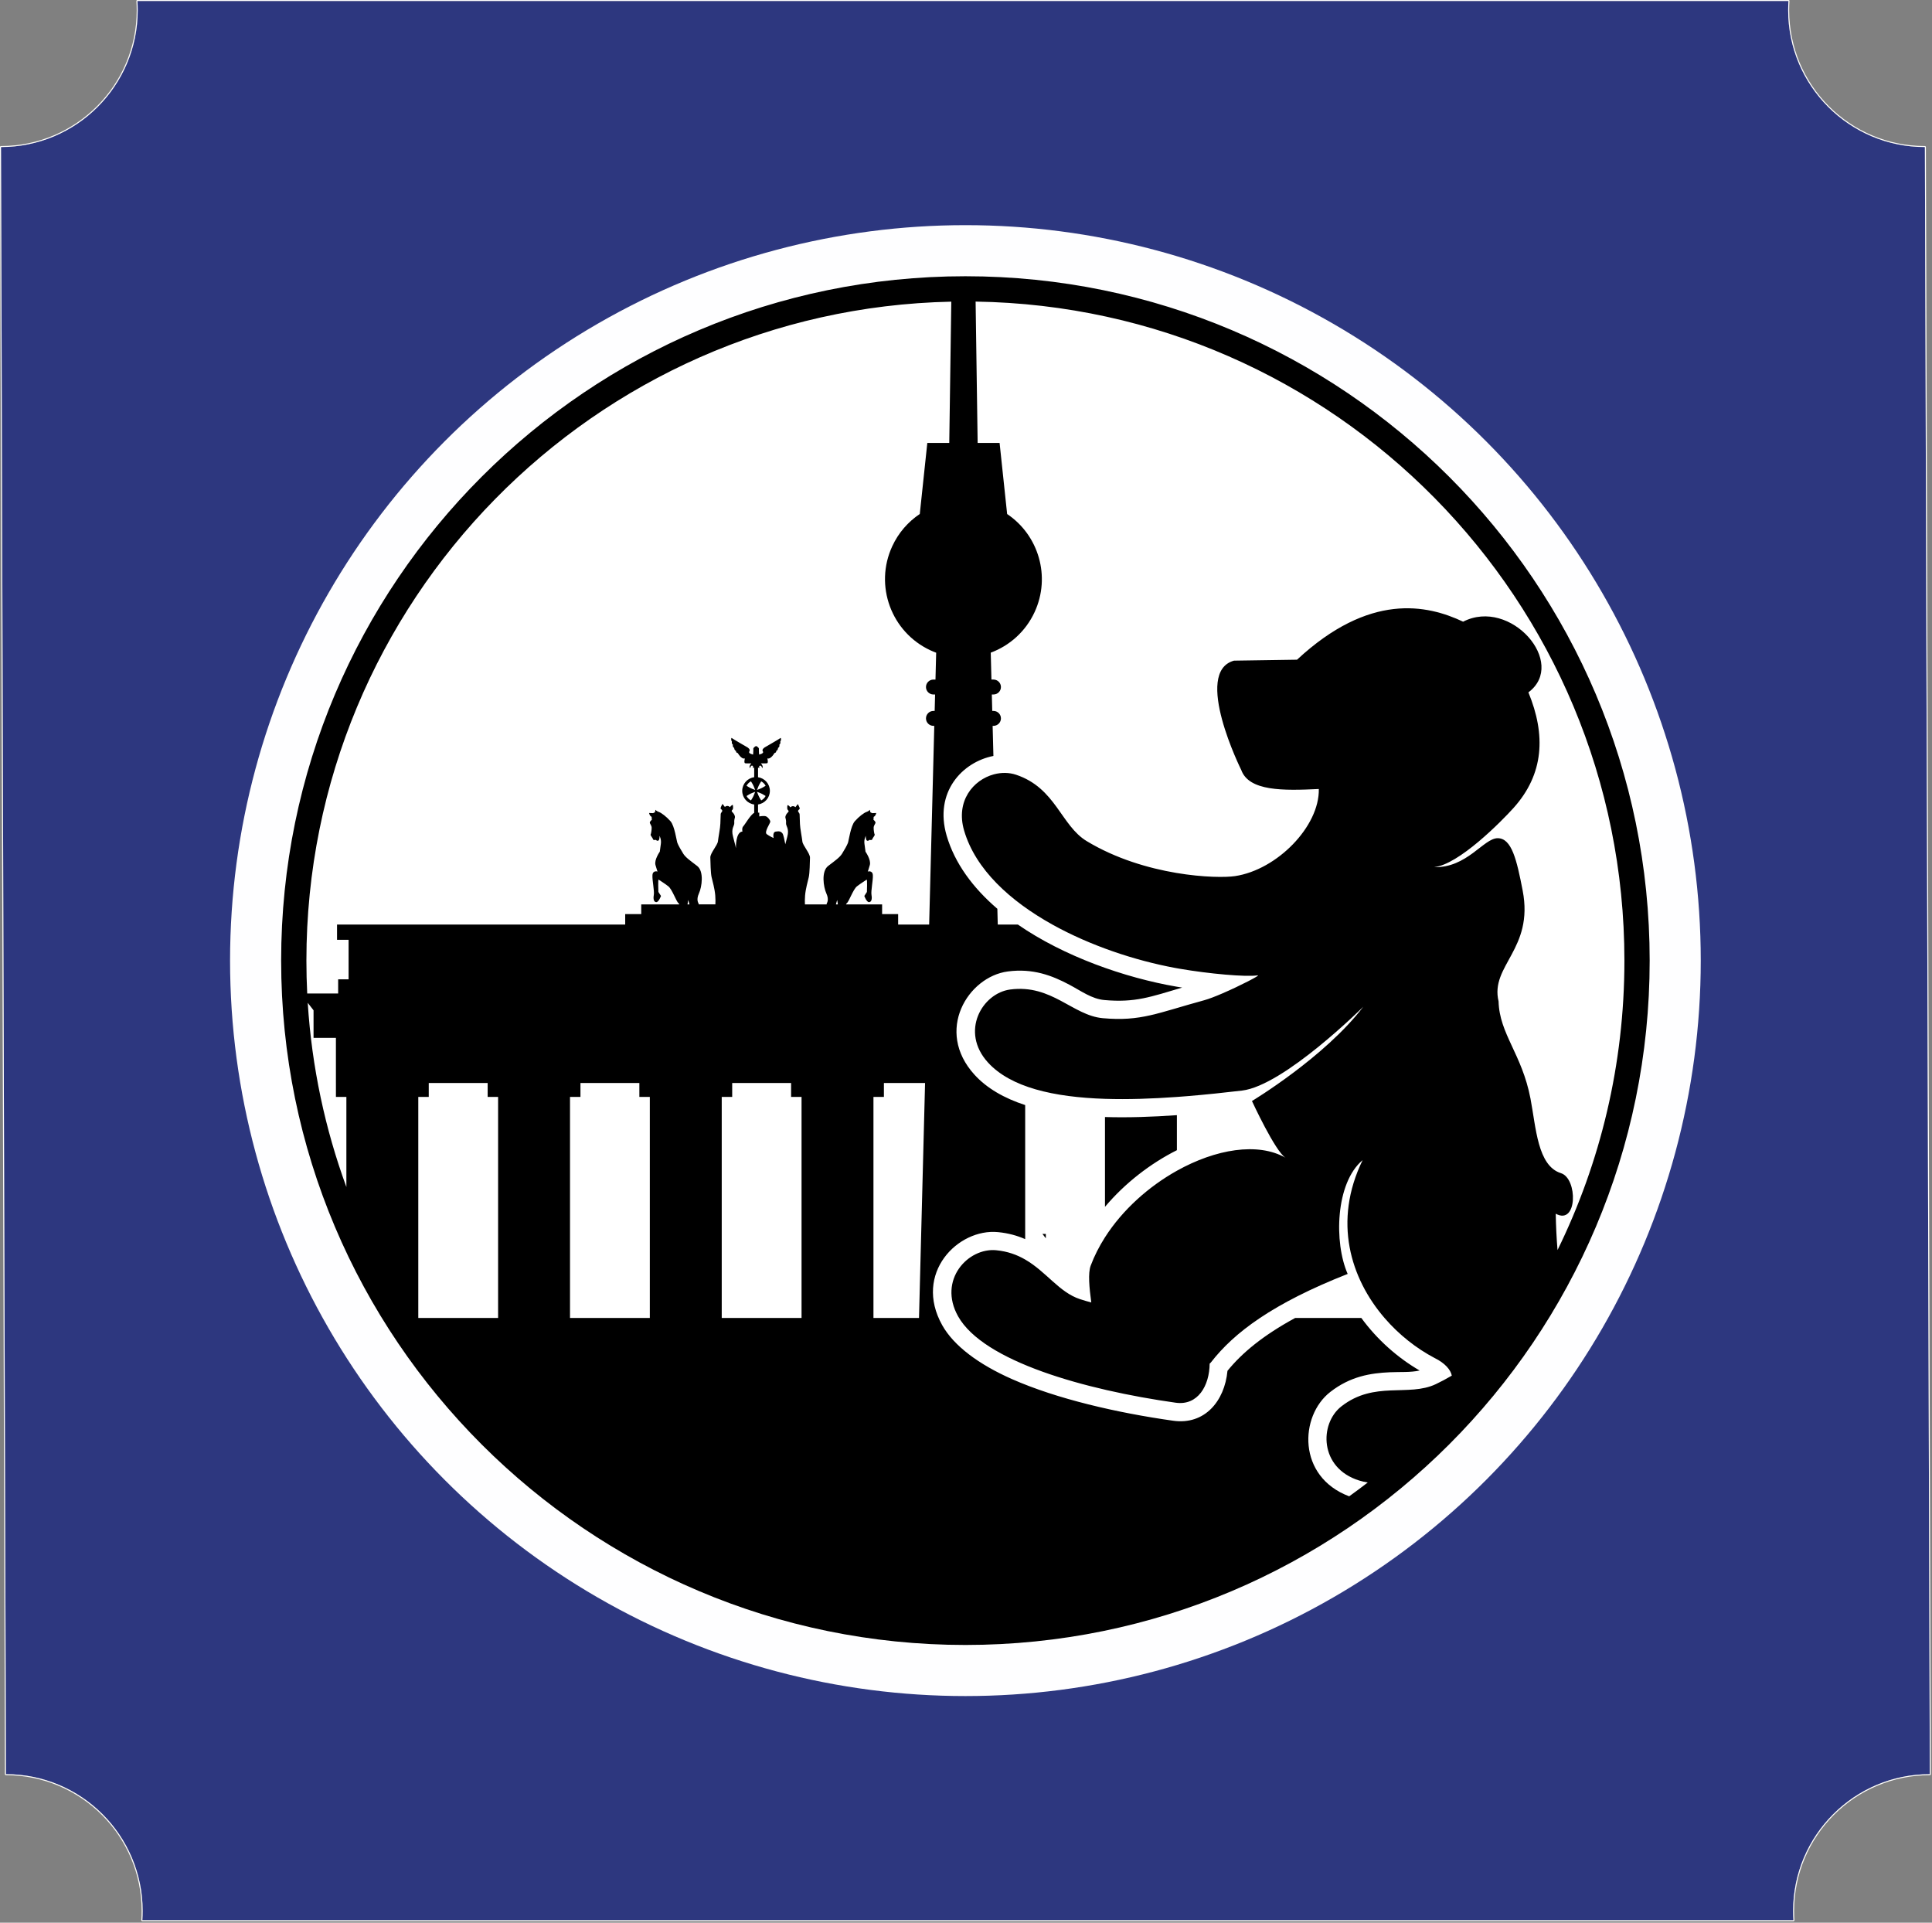
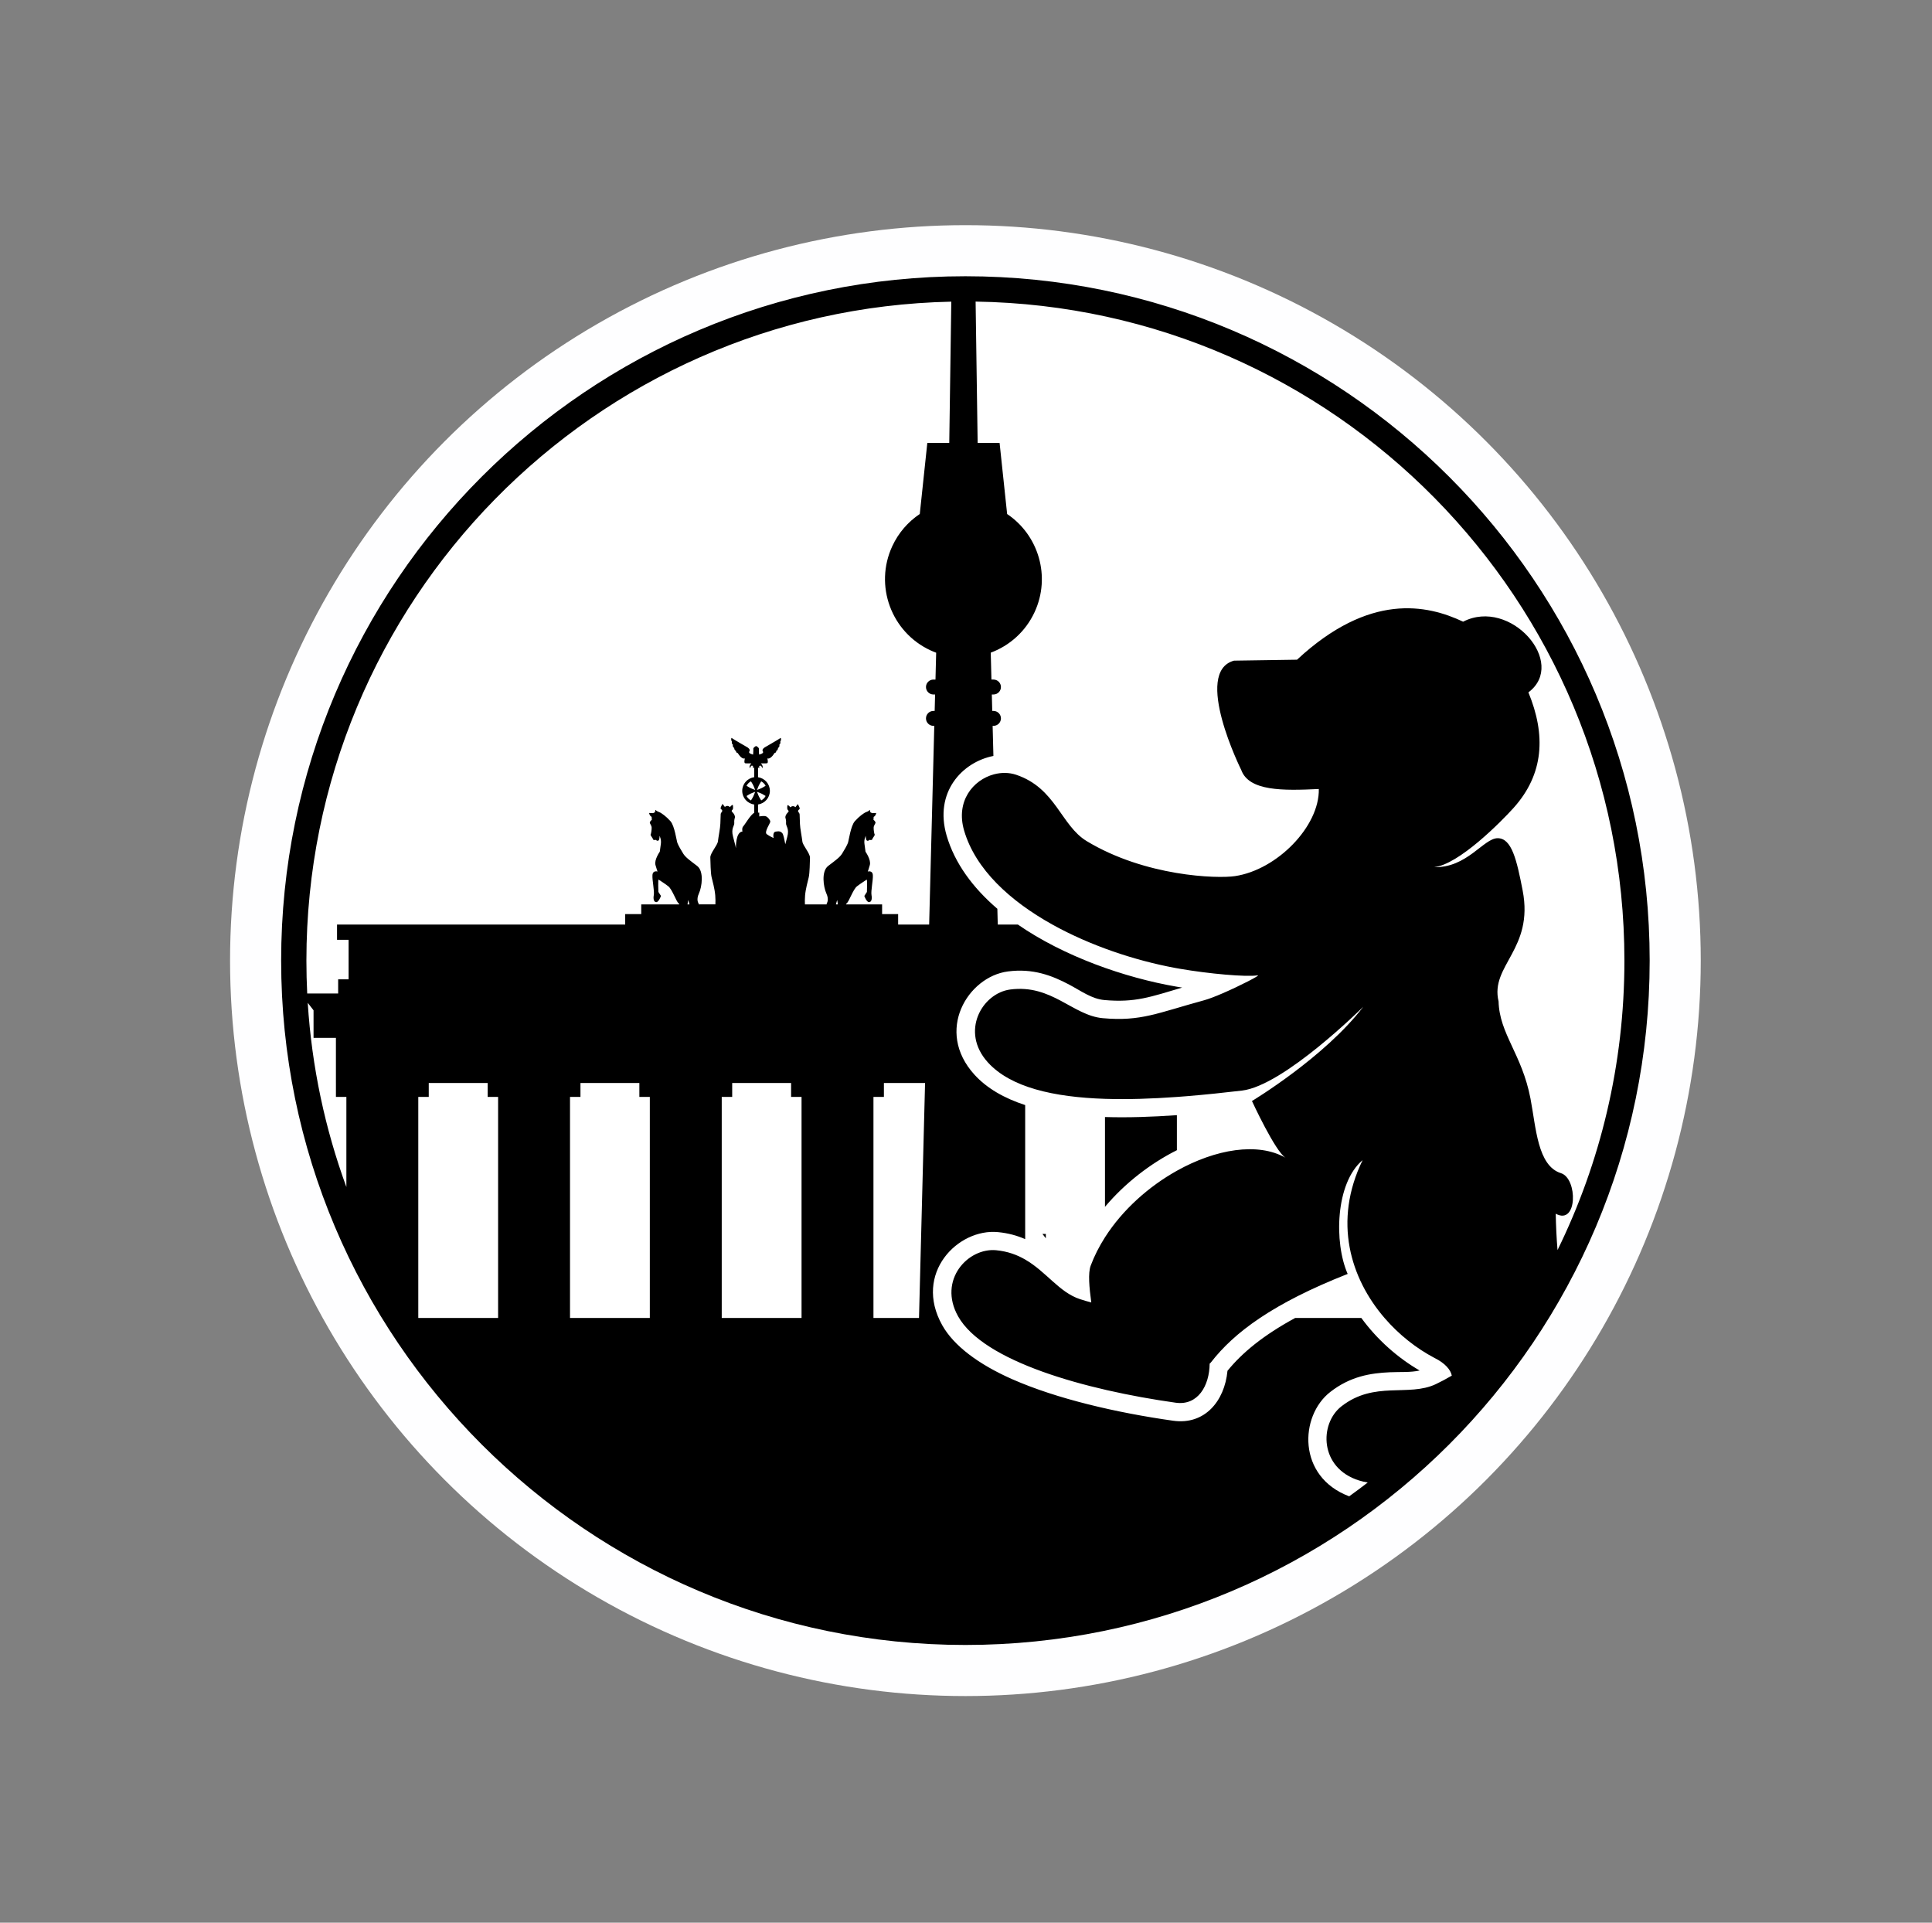
<svg xmlns="http://www.w3.org/2000/svg" width="100%" height="100%" viewBox="0 0 805 801" version="1.1" xml:space="preserve" style="fill-rule:evenodd;clip-rule:evenodd;stroke-linejoin:round;stroke-miterlimit:2;">
  <rect x="0" y="0" width="805" height="801" fill="#808080" stroke="none" />
-   <path d="M745.202,0.416c-0.086,1.282 -0.13,2.576 -0.13,3.881c-0,31.438 25.524,56.962 56.962,56.962l2.058,677.874c-31.438,-0 -56.962,25.524 -56.962,56.962c-0,1.305 0.044,2.599 0.13,3.881l-687.954,0c0.086,-1.282 0.13,-2.576 0.13,-3.881c0,-31.438 -25.524,-56.962 -56.962,-56.962l-2.058,-677.874c31.438,0 56.962,-25.524 56.962,-56.962c0,-1.305 -0.044,-2.599 -0.13,-3.881l687.954,-0Z" style="fill:#2d377f;" />
-   <path d="M745.617,0.444c-0.086,1.273 -0.129,2.558 -0.129,3.853c-0,31.209 25.337,56.546 56.546,56.546c0.229,0 0.415,0.186 0.416,0.415l2.058,677.874c0.001,0.11 -0.043,0.216 -0.121,0.295c-0.078,0.078 -0.184,0.122 -0.295,0.122c-31.209,-0 -56.546,25.337 -56.546,56.546c-0,1.295 0.043,2.58 0.129,3.853c0.008,0.115 -0.032,0.228 -0.111,0.312c-0.079,0.084 -0.189,0.132 -0.304,0.132l-687.954,0c-0.115,0 -0.225,-0.048 -0.304,-0.132c-0.078,-0.084 -0.119,-0.197 -0.111,-0.312c0.086,-1.273 0.13,-2.558 0.13,-3.853c-0,-31.209 -25.338,-56.546 -56.547,-56.546c-0.229,-0 -0.415,-0.186 -0.416,-0.415l-2.058,-677.874c-0,-0.11 0.043,-0.216 0.121,-0.294c0.078,-0.079 0.184,-0.123 0.295,-0.123c31.209,0 56.546,-25.337 56.546,-56.546c0,-1.295 -0.043,-2.58 -0.129,-3.853c-0.008,-0.115 0.033,-0.228 0.111,-0.312c0.079,-0.084 0.189,-0.132 0.304,-0.132l687.954,-0c0.115,-0 0.225,0.048 0.304,0.132c0.079,0.084 0.119,0.197 0.111,0.312Zm-0.415,-0.028l-687.954,-0c0.086,1.282 0.13,2.576 0.13,3.881c0,31.438 -25.524,56.962 -56.962,56.962l2.058,677.874c31.438,-0 56.962,25.524 56.962,56.962c0,1.305 -0.044,2.599 -0.13,3.881l687.954,0c-0.086,-1.282 -0.13,-2.576 -0.13,-3.881c-0,-31.438 25.524,-56.962 56.962,-56.962l-2.058,-677.874c-31.438,0 -56.962,-25.524 -56.962,-56.962c-0,-1.305 0.044,-2.599 0.13,-3.881Z" style="fill:#fff;" />
  <g>
    <circle cx="402.254" cy="400.196" r="306.395" style="fill:#fefeff;" />
    <circle cx="402.254" cy="400.196" r="279.847" style="fill:#fff;" />
    <path d="M402.254,115.086c157.356,0 285.11,127.754 285.11,285.11c-0,157.356 -127.754,285.11 -285.11,285.11c-157.356,-0 -285.11,-127.754 -285.11,-285.11c0,-157.356 127.754,-285.11 285.11,-285.11Zm-5.881,10.587c-148.837,3.134 -268.704,124.941 -268.704,274.523c0,4.597 0.114,9.168 0.337,13.71l12.893,-0l0,-5.904l4.351,-0l0,-16.466l-4.816,0l0,-6.369l120.067,0l0,-4.351l6.681,0l-0,-4.039l15.864,-0c-0.103,-0.235 -0.218,-0.435 -0.354,-0.529c-0.871,-0.589 -2.611,-5.746 -4.215,-7c-1.599,-1.254 -3.724,-2.543 -4.039,-2.786c-0.316,-0.243 -0.107,5.123 -0.107,5.123l1.079,1.673c0,-0 -0.904,2.542 -1.915,2.576c-1.011,0.034 -1.395,-1.22 -1.079,-2.96c0.311,-1.745 -0.7,-6.169 -0.559,-8.293c0.141,-2.124 2.124,-1.497 2.124,-1.497c0,-0 -0.277,-0.559 -0.87,-2.717c-0.593,-2.159 1.8,-5.55 1.8,-5.55c0,-0 0.166,-1.391 0.444,-3.251c0.281,-1.859 -0.551,-3.357 -0.551,-3.357c0,0 0.09,1.638 -0.469,1.967c-0.559,0.332 -1.045,-0.278 -1.045,-0.278c0,0 -1.083,0.244 -1.169,-0.226c-0.085,-0.473 -1.22,-1.727 -1.028,-2.004c0.192,-0.282 0.452,-1.89 0.431,-2.841c-0.026,-0.956 -0.7,-1.557 -0.768,-2.069c-0.068,-0.512 0.849,-1.242 0.849,-1.242c-0.047,-0.068 -0.081,-1.207 -0.081,-1.207c-0.917,-0.418 -1.058,-1.612 -1.058,-1.612l1.638,0.068l0.768,-0.35l0.243,-1.045c0,0 0.452,0.593 1.429,0.904c0.973,0.316 3.11,1.907 4.829,3.857c1.719,1.949 2.508,8.079 2.879,9.056c0.371,0.972 1.485,2.973 2.462,4.504c0.972,1.532 2.832,2.833 5.758,5.064c2.927,2.226 1.997,8.732 0.743,11.47c-1.255,2.739 -0.141,4.134 -0.141,4.134l0.03,0.413l6.97,0c0.051,-0.981 0.068,-2.324 -0.056,-3.766c-0.243,-2.888 -1.113,-5.78 -1.531,-7.627c-0.414,-1.847 -0.452,-6.305 -0.52,-8.118c-0.069,-1.809 2.994,-5.119 3.169,-6.757c0.175,-1.638 0.977,-5.643 1.011,-7.35c0.034,-1.706 0.107,-3.203 0.141,-3.937c0.034,-0.734 0.836,-1.117 0.627,-1.604c-0.209,-0.49 -0.695,-0.456 -0.661,-0.943c0.034,-0.486 0.802,-1.774 0.802,-1.774l0.976,1.288c0,0 1.058,-1.002 2.103,0.068c0,0 0.743,-0.998 1.208,-0.904c-0,0 0.183,0.883 0.068,1.557c-0.115,0.67 -1.024,0.717 -0.209,1.485c0.815,0.763 1.092,1.714 1.024,2.111c-0.069,0.397 -0.393,1.113 -0.278,2.346c0.116,1.233 -1.476,2.218 -0.499,5.738c0.977,3.519 1.186,4.773 1.186,4.773c0,-0 -0.209,-6.757 2.717,-6.932c0,0 -0.345,-1.501 0.35,-2.197c0.653,-0.652 3.059,-4.884 4.547,-5.583l0,-3.49c-2.811,-0.379 -4.986,-2.764 -4.986,-5.682c-0,-2.918 2.175,-5.302 4.986,-5.682l0,-4.018c-0.277,0.141 -0.614,0.166 -0.614,0.166c0,0 0.444,-0.742 -0.175,-0.959c-0.618,-0.218 -0.968,1.045 -0.968,1.045c-0.627,-0.76 0.559,-2.014 0.559,-2.014c-0,0 -1.933,0.073 -2.56,-0.034c-0.627,-0.107 -0.123,-2.022 -0.123,-2.022c-1.463,0.486 -2.944,-2.214 -2.944,-2.214c-0.972,-0.26 -0.712,-0.87 -0.712,-0.87c-0.785,-0.277 -0.802,-1.288 -0.802,-1.288c-0.836,-0.469 -0.525,-1.34 -0.525,-1.34c-0.699,-0.486 -0.401,-1.305 -0.401,-1.305c-0.49,-0.469 -0.332,-1.757 -0.089,-1.48c0.243,0.281 6.531,3.886 6.531,3.886c-0,-0 1.429,0.836 0.802,1.706c-0.628,0.87 1.569,1.306 1.569,1.306c0,-0 0.154,-1.971 0.086,-2.423c-0.06,-0.389 0.861,-1.063 1.126,-1.114l-0,-0.013c-0,0 0.021,0.005 0.038,0.009c0.017,-0.004 0.039,-0.009 0.039,-0.009l-0,0.013c0.264,0.051 1.185,0.725 1.126,1.114c-0.069,0.456 0.089,2.423 0.089,2.423c0,-0 2.193,-0.436 1.566,-1.306c-0.627,-0.87 0.802,-1.706 0.802,-1.706c-0,-0 6.287,-3.609 6.531,-3.886c0.247,-0.277 0.401,1.011 -0.086,1.48c0,0 0.295,0.819 -0.401,1.305c0,0 0.316,0.871 -0.52,1.34c-0,-0 -0.017,1.011 -0.802,1.288c-0,0 0.264,0.61 -0.712,0.87c-0,0 -1.481,2.7 -2.944,2.214c0,0 0.504,1.92 -0.124,2.022c-0.627,0.102 -2.559,0.034 -2.559,0.034c0,0 1.186,1.254 0.559,2.014c-0,-0 -0.35,-1.263 -0.968,-1.045c-0.619,0.221 -0.175,0.959 -0.175,0.959c-0,0 -0.337,-0.025 -0.615,-0.166l0,4.023c2.786,0.405 4.932,2.781 4.932,5.677c-0,2.897 -2.146,5.273 -4.932,5.678l0,3.4l0.508,-0l0,1.578c0,-0 1.949,-0.371 2.786,-0.047c0.836,0.324 1.812,1.583 1.812,2.231c0,0.648 -2.644,4.317 -1.484,5.2c1.16,0.883 2.879,1.625 2.879,1.625c0,0 -0.601,-2.465 0.883,-2.696c1.485,-0.234 2.091,-0.094 2.786,0.742c0.388,0.47 0.862,2.709 1.207,4.603l0,-0.119c0.179,-0.73 0.435,-1.711 0.789,-2.995c0.977,-3.519 -0.614,-4.509 -0.499,-5.737c0.12,-1.233 -0.209,-1.954 -0.277,-2.346c-0.068,-0.393 0.209,-1.344 1.024,-2.112c0.814,-0.763 -0.094,-0.81 -0.209,-1.484c-0.12,-0.674 0.068,-1.557 0.068,-1.557c0.465,-0.094 1.207,0.904 1.207,0.904c1.045,-1.066 2.103,-0.068 2.103,-0.068l0.977,-1.288c-0,-0 0.768,1.292 0.802,1.778c0.034,0.491 -0.452,0.457 -0.661,0.943c-0.209,0.491 0.593,0.87 0.627,1.604c0.038,0.734 0.106,2.231 0.14,3.937c0.035,1.707 0.837,5.716 1.011,7.35c0.175,1.634 3.238,4.944 3.17,6.757c-0.068,1.813 -0.102,6.271 -0.521,8.118c-0.418,1.842 -1.288,4.735 -1.531,7.627c-0.119,1.403 -0.102,2.7 -0.06,3.677l9.052,-0l0.03,-0.414c0,-0 1.113,-1.395 -0.141,-4.133c-1.254,-2.739 -2.184,-9.24 0.743,-11.471c2.926,-2.231 4.781,-3.532 5.758,-5.063c0.977,-1.532 2.09,-3.528 2.462,-4.505c0.371,-0.973 1.16,-7.107 2.879,-9.056c1.719,-1.95 3.856,-3.541 4.833,-3.856c0.977,-0.312 1.429,-0.905 1.429,-0.905l0.243,1.045l0.768,0.35l1.638,-0.068c0,-0 -0.141,1.194 -1.058,1.612c0,0 -0.034,1.139 -0.081,1.208c0,-0 0.917,0.729 0.849,1.241c-0.073,0.512 -0.747,1.118 -0.768,2.069c-0.021,0.955 0.239,2.564 0.431,2.841c0.192,0.281 -0.943,1.535 -1.028,2.005c-0.09,0.469 -1.169,0.226 -1.169,0.226c0,-0 -0.486,0.61 -1.045,0.277c-0.555,-0.328 -0.469,-1.966 -0.469,-1.966c-0,-0 -0.828,1.497 -0.55,3.357c0.277,1.855 0.439,3.25 0.439,3.25c-0,0 2.393,3.391 1.8,5.55c-0.593,2.158 -0.87,2.717 -0.87,2.717c-0,0 1.983,-0.627 2.124,1.497c0.137,2.125 -0.87,6.552 -0.559,8.293c0.316,1.74 -0.068,2.994 -1.079,2.96c-1.011,-0.034 -1.915,-2.576 -1.915,-2.576l1.079,-1.672c0,-0 0.209,-5.367 -0.107,-5.123c-0.311,0.243 -2.435,1.531 -4.039,2.785c-1.604,1.254 -3.345,6.407 -4.215,7c-0.136,0.094 -0.251,0.294 -0.354,0.529l15.045,0l0,4.04l6.68,-0l0,4.351l12.923,-0l2.136,-82.776l-0.352,0c-1.716,0 -3.107,-1.391 -3.107,-3.107c-0,-1.719 1.391,-3.11 3.107,-3.11l0.512,0l0.177,-6.853l-0.689,0c-1.716,0 -3.107,-1.391 -3.107,-3.107c-0,-1.716 1.391,-3.107 3.107,-3.107l0.85,-0l0.288,-11.188c-0.788,-0.292 -1.57,-0.618 -2.346,-0.976c-16.372,-7.564 -23.523,-26.997 -15.959,-43.369c2.614,-5.658 6.645,-10.215 11.478,-13.444l3.138,-29.605l9.145,0l0.847,-58.857Zm252.599,395.113c17.845,-36.41 27.867,-77.339 27.867,-120.59c-0,-150.128 -120.743,-272.277 -270.333,-274.552l0.848,58.886l9.144,0l3.142,29.617c13.117,8.784 18.282,26.06 11.453,40.841c-3.766,8.152 -10.474,14.017 -18.281,16.919l0.289,11.205l0.85,-0c1.716,-0 3.107,1.391 3.107,3.107c-0,1.716 -1.391,3.107 -3.107,3.107l-0.69,0l0.177,6.853l0.513,0c1.716,0 3.107,1.394 3.107,3.11c-0,1.716 -1.391,3.107 -3.107,3.107l-0.353,0l0.324,12.541c-12.973,2.532 -24.8,15.084 -19.476,33.238c3.361,11.459 10.932,21.705 21.119,30.437l0.169,6.56l8.368,-0c19.175,13.26 44.458,22.14 66.11,25.879c0.773,0.134 1.558,0.264 2.353,0.391c-13.145,3.88 -19.585,6.334 -32.394,5.189c-5.286,-0.472 -9.642,-3.758 -14.623,-6.397c-7.173,-3.8 -15.111,-6.898 -25.62,-5.515c-16.631,2.19 -30.551,24.741 -13.873,43.035c5.131,5.628 12.354,9.782 21.104,12.632l-0,55.848c-3.305,-1.453 -7.017,-2.5 -11.312,-2.92c-16.695,-1.632 -35.358,17.183 -23.254,38.777c4.84,8.636 15.261,16.355 29.126,22.479c18.657,8.239 43.71,14.021 67.088,17.317c13.124,1.85 21.44,-8.126 22.645,-20.796c6.027,-7.421 14.721,-14.685 28.199,-22.013l27.571,0c6.672,9.134 15.237,16.637 24.297,21.893c-3.874,0.852 -8.057,0.53 -12.363,0.719c-8.109,0.356 -16.523,1.704 -24.884,8.22c-12.858,10.02 -13.77,35.325 7.891,43.469c2.615,-1.878 5.195,-3.8 7.739,-5.766c-1.237,-0.192 -2.422,-0.461 -3.553,-0.811c-16.625,-5.152 -16.72,-23.664 -7.417,-30.913c13.782,-10.739 27.931,-3.85 39.315,-9.236c2.19,-1.037 4.419,-2.228 6.672,-3.553c-0.45,-2.406 -2.809,-5.205 -7.165,-7.343c-7.531,-3.957 -14.818,-9.659 -20.863,-16.679c-14.202,-16.491 -21.554,-40.257 -9.134,-65.754c-11.33,9.496 -11.967,34.393 -6.226,47.404c-15.621,6.151 -27.437,12.252 -36.545,18.35c-9.172,6.141 -15.597,12.279 -20.395,18.464c-0.159,0.205 -0.35,0.393 -0.569,0.566c-0.082,9.187 -4.9,17.577 -14.156,16.272c-37.793,-5.328 -80.132,-17.212 -90.66,-35.995c-8.51,-15.183 4.166,-28.674 15.904,-27.526c4.789,0.468 8.678,1.925 12.049,3.873c8.869,5.125 14.154,13.648 22.823,16.496c1.518,0.499 3.093,0.96 4.721,1.386c-0.841,-6.237 -1.407,-12.241 -0.247,-15.335c1.538,-4.099 3.555,-8.051 5.954,-11.809c7.348,-11.511 18.277,-21.201 29.962,-27.728c16.123,-9.004 33.685,-11.986 45.266,-5.416c-4.303,-2.625 -13.988,-23.631 -13.988,-23.631c0,0 30.321,-18.227 46.38,-39.279c-0,-0 -32.999,32.864 -50.528,34.927c-7.477,0.88 -15.136,1.692 -22.77,2.317c-1.403,0.115 -2.806,0.223 -4.206,0.325c-0.051,0.004 -0.102,0.007 -0.154,0.011c-10.271,0.741 -20.427,1.102 -29.962,0.791c-10.639,-0.347 -20.504,-1.531 -28.896,-3.955c-8.278,-2.392 -15.121,-5.991 -19.856,-11.185c-11.727,-12.862 -2.433,-28.872 9.26,-30.412c17.322,-2.28 26.034,10.826 38.578,11.947c15.943,1.425 22.676,-2.136 42.286,-7.484c1.873,-0.511 4.57,-1.555 7.449,-2.792c7.542,-3.242 16.33,-7.806 14.803,-7.568c-4.827,0.754 -20.353,-0.654 -32.532,-2.757c-0.672,-0.116 -1.347,-0.237 -2.025,-0.363c-16.553,-3.079 -35.106,-9.199 -51.002,-18.046c-8.807,-4.902 -16.799,-10.641 -23.184,-17.163c-6.411,-6.55 -11.202,-13.89 -13.57,-21.967c-3.609,-12.304 3.784,-21.14 12.399,-23.444c3.079,-0.824 6.314,-0.812 9.259,0.174c16.568,5.546 18.65,21.145 29.432,27.654c24.389,14.723 54.29,15.685 61.76,14.571c17.546,-2.615 35.262,-20.743 34.934,-36.291c-14.85,0.721 -29.114,0.958 -32.323,-7.939c-0,0 -20.324,-40.835 -3.006,-45.537l26.256,-0.396c30.18,-28.044 54.146,-22.949 69.201,-15.834c19.741,-10.146 43.579,17.218 27.202,29.444c7.302,17.709 6.545,34.007 -6.237,48.201c-4.887,5.426 -22.894,23.744 -33.149,24.607c13.748,0.459 20.726,-12.054 26.579,-12.051c5.848,0.003 7.938,8.976 10.415,21.804c4.732,24.494 -13.649,31.206 -10.036,46.177c0.345,13.577 9.739,21.939 13.294,40.487c2.316,12.089 2.928,28.038 12.697,31.086c7.017,2.19 6.962,21.893 -2.174,16.891c0.095,5.156 0.331,10.211 0.748,15.14Zm-520.747,-103.002c1.697,26.8 7.247,52.56 16.1,76.734l-0,-37.533l-4.356,0l0,-5.797l-0.004,-0l0,-18.795l-9.321,0l0,-11.496l-2.419,-3.113Zm407.413,64.542c0.334,0.204 0.671,0.407 1.011,0.608c-0.332,-0.211 -0.669,-0.414 -1.011,-0.608Zm-219.021,-151.99l-1.194,-0.465l0.46,1.199c0.333,0.861 0.836,1.719 1.284,2.393c0.785,-0.423 1.421,-1.058 1.843,-1.843c-0.674,-0.448 -1.527,-0.951 -2.393,-1.284Zm32.202,44.598l-0.525,1.851l0.828,0l-0.303,-1.851Zm-78.059,174.144l0,-92.093l-4.359,0l-0,-5.797l-24.541,-0l0,5.797l-4.355,0l-0,92.093l33.255,0Zm63.218,0l0,-92.093l-4.355,0l0,-5.797l-24.541,-0l0,5.797l-4.359,0l-0,92.093l33.255,0Zm-126.435,0l-0,-92.093l-4.356,0l0,-5.797l-24.54,-0l-0,5.797l-4.36,0l0,92.093l33.256,0Zm105.354,-223.567c-0.78,0.418 -1.42,1.058 -1.843,1.843c0.674,0.448 1.528,0.951 2.394,1.284l1.198,0.465l-0.465,-1.199c-0.333,-0.861 -0.836,-1.714 -1.284,-2.393Zm70.023,223.567l2.525,-97.89l-17.149,-0l0,5.797l-4.355,0l-0,92.093l18.979,0Zm-96.159,-174.144l-0.303,1.851l0.828,0l-0.525,-1.851Zm29.122,-47.03l-0.465,1.199l1.199,-0.465c0.862,-0.333 1.715,-0.836 2.393,-1.284c-0.422,-0.78 -1.058,-1.42 -1.843,-1.843c-0.448,0.674 -0.951,1.528 -1.284,2.393Zm-1.698,3.17l0.465,-1.195l-1.198,0.461c-0.862,0.333 -1.719,0.836 -2.393,1.284c0.422,0.781 1.058,1.421 1.843,1.843c0.447,-0.674 0.951,-1.527 1.283,-2.393Zm146.225,171.701l0,-37.414c9.553,0.294 19.7,-0.053 29.962,-0.776l0,14.591c-11.024,5.534 -21.641,13.715 -29.962,23.599Zm-24.65,13.101l-1.403,-1.805l1.403,-0l0,1.805Z" />
  </g>
</svg>